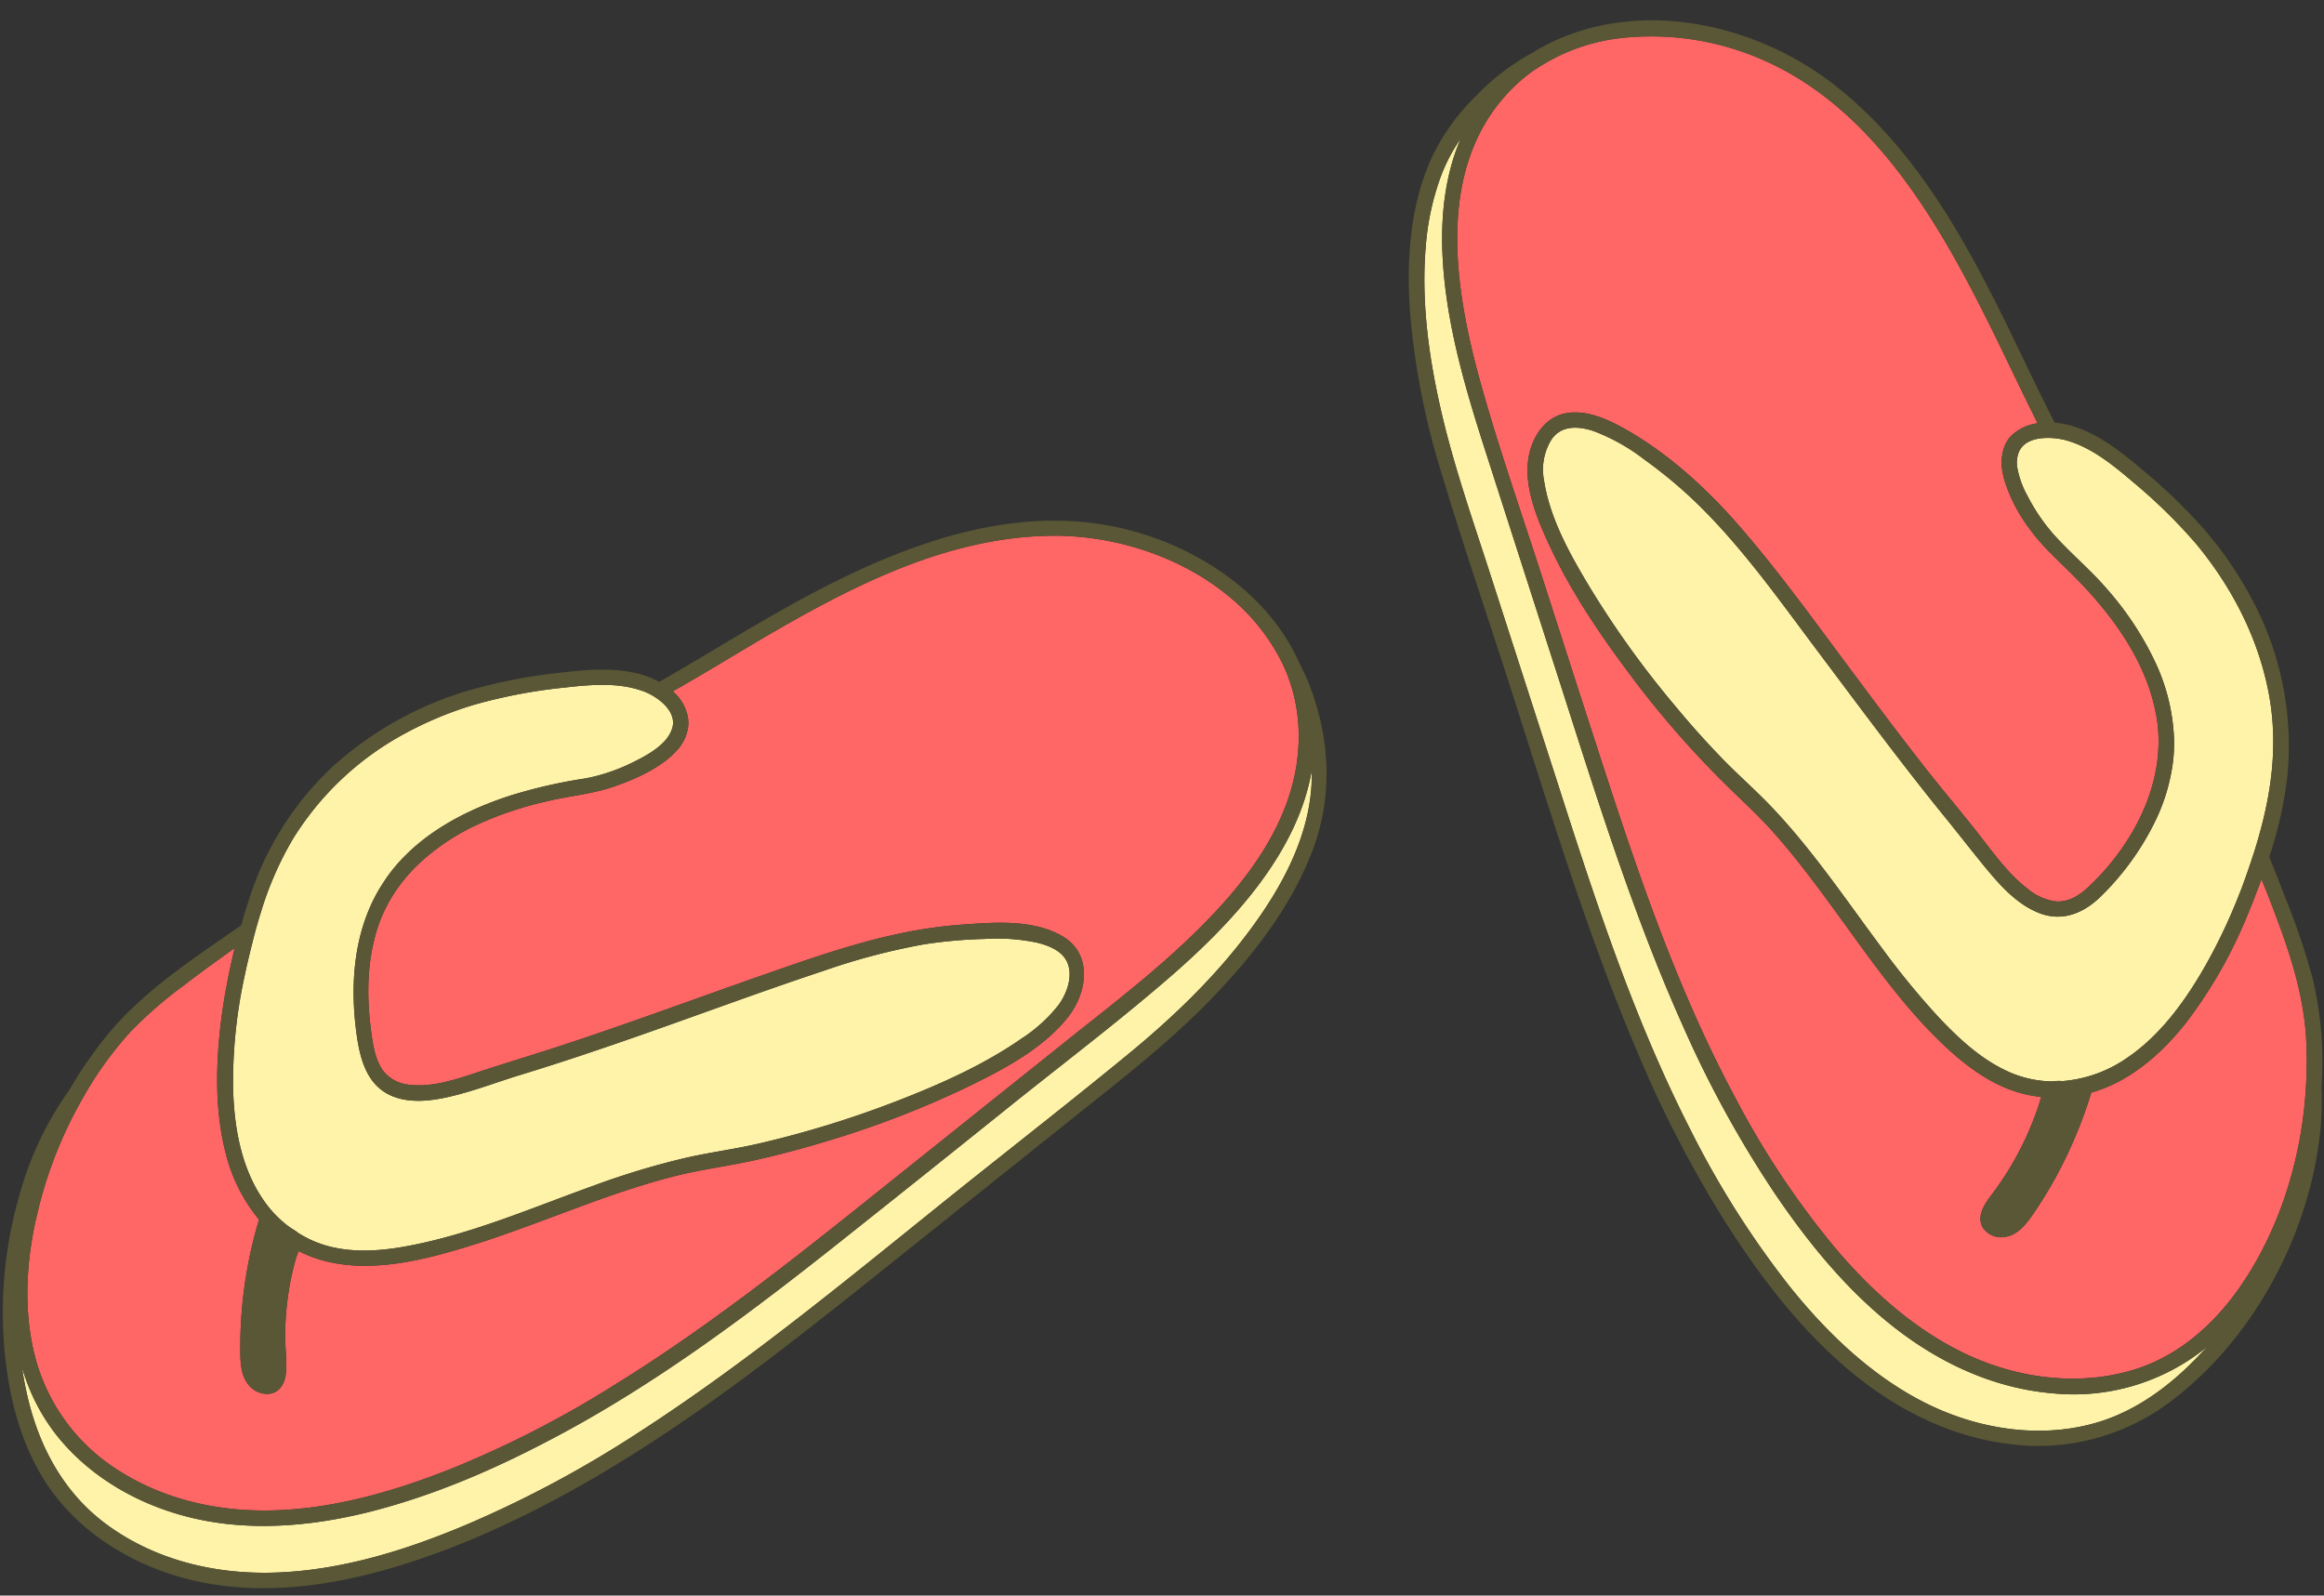
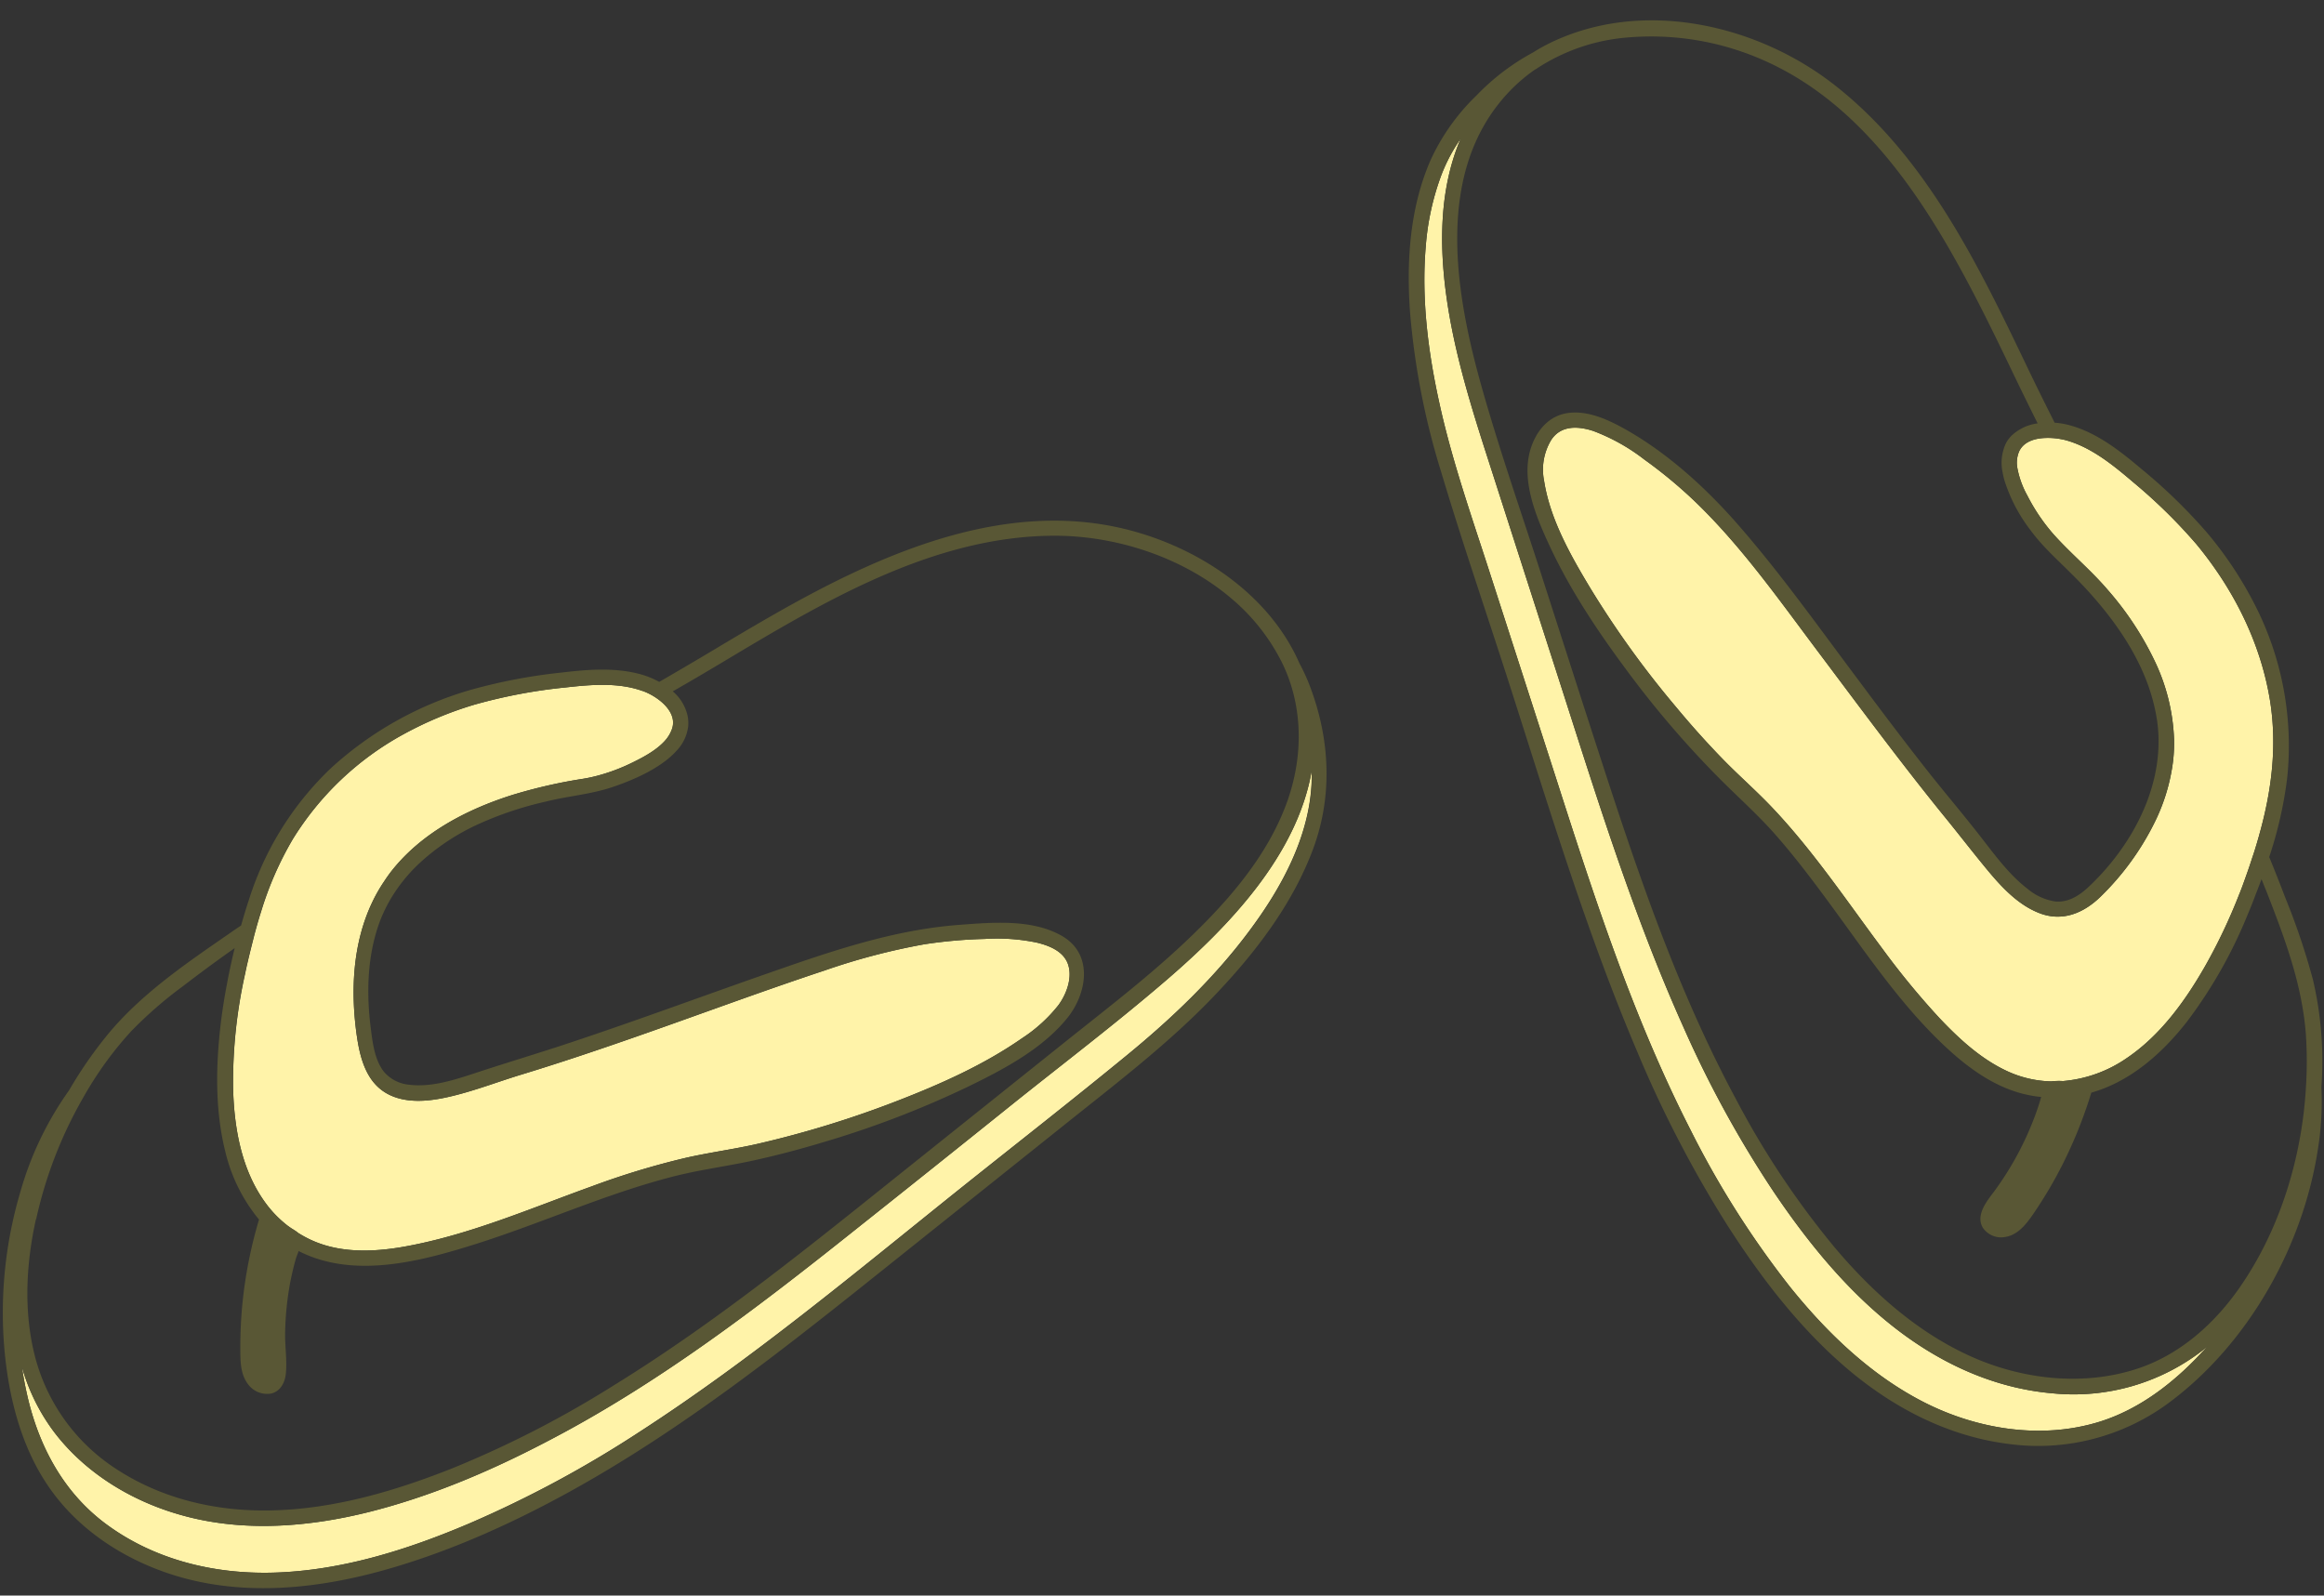
<svg xmlns="http://www.w3.org/2000/svg" height="344.0" preserveAspectRatio="xMidYMid meet" version="1.0" viewBox="-0.6 76.6 501.0 344.0" width="501.0" zoomAndPan="magnify">
  <rect x="-0.6" y="76.6" width="501.0" height="344.0" fill="#333333" stroke="none" />
  <g data-name="Layer 34">
    <g id="change1_1">
-       <path d="M38.77,289.21Q44.32,285,50,281c-.29,1.15-.56,2.29-.8,3.45-.34,1.48-.64,3-.9,4.45-.5,2.56-.9,5.12-1.23,7.71C45.91,306,45.68,315.79,48,325a36,36,0,0,0,7.24,14.53,96.72,96.72,0,0,0-3.52,17.53,93.93,93.93,0,0,0-.51,10.07c0,2.6-.05,5.55,1.55,7.75a5.12,5.12,0,0,0,5.14,2.15c2-.51,2.92-2.38,3.12-4.27.3-2.95-.23-6-.15-9a65.29,65.29,0,0,1,1-10.16c.33-1.81.75-3.62,1.24-5.39.15-.55.43-1.21.67-1.89,12,6.12,26.53,2.18,38.66-1.67,14-4.47,27.51-10.63,41.81-14.33,5.68-1.48,11.49-2.22,17.22-3.45,5.07-1.1,10.09-2.42,15.05-3.91a208,208,0,0,0,31.19-11.9c7.68-3.72,16.22-8.15,21.71-14.9,4.35-5.32,5.76-13.86-1.11-17.79-6.4-3.68-15-2.91-22.09-2.38-14.41,1.08-27.95,5.79-41.51,10.53-15.12,5.28-30.14,10.88-45.37,15.85-5.82,1.88-11.65,3.65-17.45,5.56-4.48,1.48-9.47,3.12-14.26,2.53a8.12,8.12,0,0,1-5.47-2.8c-2-2.56-2.44-6.26-2.83-9.38-.93-7.32-.78-14.95,1.59-22a31.7,31.7,0,0,1,3.45-7.09,35.18,35.18,0,0,1,5.34-6.38,47.94,47.94,0,0,1,13.06-8.64,75.4,75.4,0,0,1,14.27-4.75c.39-.09.76-.19,1.15-.27,3.72-.84,7.53-1.26,11.23-2.26.64-.16,1.25-.35,1.88-.56,4-1.33,10.36-3.9,13.91-7.83a9.21,9.21,0,0,0,2.54-5.26,7.63,7.63,0,0,0-.15-2.45,9.68,9.68,0,0,0-3.17-5.14c3.54-2,7.08-4.11,10.6-6.2,21.61-12.94,45.11-27.08,71.11-27.35,13.54-.14,28.14,4.52,38.71,13.52a43.47,43.47,0,0,1,10.8,13.6c.28.56.55,1.12.79,1.69,3.91,9,3.75,19.19.49,28.39-3.73,10.52-11,19.49-18.84,27.29-8.86,8.86-18.84,16.47-28.62,24.28l-34.42,27.52c-20.53,16.42-41,33.12-63.39,46.92A223.38,223.38,0,0,1,97.1,393.08c-12.54,5-25.82,8.9-39.4,9.16C45.83,402.47,34,399.7,24,393A41.18,41.18,0,0,1,6.77,368.36c-2.28-9.44-1.71-19.49.38-28.92a92.18,92.18,0,0,1,10.23-26.38c.4-.71.8-1.4,1.22-2.08a76.57,76.57,0,0,1,8.59-11.59c.28-.31.56-.62.86-.91A87.81,87.81,0,0,1,38.77,289.21ZM380.42,89.94c21.45,9.83,34.85,31.24,45.25,51.46,2.64,5.12,5.14,10.31,7.64,15.51q2.64,5.51,5.36,10.94a10,10,0,0,0-5.65,2.67,6.55,6.55,0,0,0-1.3,1.85,10,10,0,0,0-.57,6.21,13.87,13.87,0,0,0,.33,1.45,34.44,34.44,0,0,0,5.58,10.75c.68.94,1.4,1.82,2.14,2.66,2.06,2.34,4.34,4.43,6.59,6.67.91.89,1.8,1.81,2.69,2.74,7,7.46,13.2,16.32,15.43,26.36.2.91.37,1.82.51,2.74a30.92,30.92,0,0,1,.3,5.34c-.29,11.64-6.83,22.81-15.23,30.64-1.92,1.78-4.24,3.21-6.95,3a12,12,0,0,1-6-2.7c-3.91-3-6.91-7.08-9.9-10.93-4.07-5.26-8.4-10.29-12.48-15.52-4.76-6.08-9.41-12.24-14-18.42-8.68-11.55-17.08-23.46-26.64-34.31-6.9-7.8-15.16-15.23-24.35-20.27-3.49-1.91-7.59-3.7-11.65-3.18-4.33.55-7.06,4-8.23,8-2,6.89,1.45,14.84,4.33,21,4.38,9.32,10.17,18,16.3,26.26a210.23,210.23,0,0,0,20.41,23.8c4,4,8.26,7.79,12,12.08,4.39,5,8.39,10.37,12.32,15.74,7.83,10.71,15.45,22,25.39,30.9,4.68,4.18,10.11,7.87,16.34,9.21a25.81,25.81,0,0,0,3.05.48c-.41,1.47-.89,2.9-1.43,4.32a66.59,66.59,0,0,1-9.37,16.93c-1.43,1.91-3.18,4.51-1.79,6.92a4.76,4.76,0,0,0,4.91,2c2.6-.42,4.37-2.65,5.8-4.69a95.58,95.58,0,0,0,5.08-8.25,97.7,97.7,0,0,0,7.61-18.16c8.41-2.39,15.27-8.47,20.56-15.23A101.27,101.27,0,0,0,484,273.64c.23-.53.44-1.06.67-1.61.34-.87.69-1.72,1-2.6.44-1.1.86-2.19,1.26-3.3.32.83.65,1.66,1,2.48,3.06,7.86,6.1,15.77,7.63,24a63.52,63.52,0,0,1,.94,7.05,89.24,89.24,0,0,1,0,11.45c-.91,15.3-5.7,30.76-14.38,43.18-5.38,7.69-12.69,14.22-21.68,17.27-11.9,4-25.3,2.44-36.59-2.75s-20.7-13.6-28.69-23a184.4,184.4,0,0,1-21.53-32.28c-12.4-23.05-20.89-47.93-28.94-72.75-4.47-13.73-8.87-27.47-13.3-41.21-4.25-13.15-8.82-26.25-12.57-39.55-5.75-20.42-10.26-46.59,5.88-63.64a35.77,35.77,0,0,1,5.7-4.87s0,0,.05,0a41.55,41.55,0,0,1,18.74-6.76A59.83,59.83,0,0,1,380.42,89.94Z" fill="#f66" />
-     </g>
+       </g>
    <g id="change2_1">
      <path d="M62.54,257.49a64.11,64.11,0,0,1,23.82-22.57,78.36,78.36,0,0,1,15.29-6.39,113.47,113.47,0,0,1,19.68-3.72c5.41-.61,11.36-1.13,16.59.76a.07.07,0,0,1,.05,0,13.49,13.49,0,0,1,3.42,1.86c2.13,1.6,3.81,3.91,2.84,6.45A7.5,7.5,0,0,1,143,236c-1.82,2.2-4.75,3.76-7.1,4.92a41,41,0,0,1-7.53,2.87,32.22,32.22,0,0,1-3.21.7,110.11,110.11,0,0,0-15.48,3.55c-9.71,3.1-19.3,8.09-25.76,16.2-.61.77-1.17,1.56-1.69,2.36a34.53,34.53,0,0,0-2.9,5.2h0c-3.91,8.69-4.37,18.61-3,28.17.79,5.43,2.4,11,8,13.09,4.33,1.61,9.34.69,13.68-.44,4.61-1.2,9.09-2.91,13.67-4.31,7.46-2.27,14.83-4.73,22.19-7.28,14.45-5,28.78-10.39,43.29-15.2a141.54,141.54,0,0,1,21.51-5.65,102.91,102.91,0,0,1,13-1.15,42,42,0,0,1,11.24.79c2.7.65,5.8,1.87,6.75,4.73s-.33,6.38-2.11,8.78a32.8,32.8,0,0,1-7.81,7.1c-8.21,5.72-17.52,9.87-26.8,13.47a219.71,219.71,0,0,1-30.28,9.32c-5.11,1.16-10.3,1.84-15.41,3a170.14,170.14,0,0,0-20.34,6.17c-13.3,4.79-26.49,10.52-40.48,13-6.75,1.19-14.07,1.42-20.38-1.66a24.88,24.88,0,0,1-2.42-1.35c-.45-.39-1-.7-1.47-1l-.7-.49a24.36,24.36,0,0,1-4.86-5c-5.15-7.07-6.73-16.09-6.95-24.65a107.11,107.11,0,0,1,2.59-24.65c.2-1,.4-1.91.63-2.86.12-.53.25-1.07.38-1.6.32-1.32.66-2.65,1-4,.44-1.65.91-3.3,1.43-4.94A72.09,72.09,0,0,1,62.54,257.49ZM282.15,245.1c-.45,11.92-6.55,23-13.55,32.34-7.46,10-16.59,18.71-26.2,26.59-11.92,9.79-24.1,19.29-36.15,28.92-22.47,18-44.64,36.57-68.82,52.23A241.17,241.17,0,0,1,100.68,405C87.29,410.71,73,415.24,58.31,415.65c-12.64.35-25.37-2.71-35.7-10.22-9.06-6.57-14.41-16.15-17.07-26.86-.58-2.39-1.06-4.82-1.41-7.26a42.65,42.65,0,0,0,7,14.11c6.88,9,17.11,15.09,28,18,13,3.51,26.85,2.39,39.79-.84,13.21-3.32,25.95-8.71,38-15C140.71,375.29,162.09,359,183,342.34q17.36-13.79,34.66-27.69c11-8.81,22.29-17.38,33-26.59,13.66-11.72,28.28-27,31.49-45.16C282.18,243.63,282.18,244.36,282.15,245.1Zm162-73.73a6.18,6.18,0,0,1,.68.16c5.53,1.55,10.27,5.47,14.56,9.13a114.41,114.41,0,0,1,13.51,13.27c8,9.68,13.83,21.2,15.86,33.68,1.57,9.79.36,19.4-2.27,28.8-.33,1.24-.71,2.48-1.09,3.71-.14.42-.27.84-.42,1.26-.42,1.31-.86,2.62-1.33,3.93s-1,2.85-1.6,4.28a120,120,0,0,1-7.24,15.24c-4.33,7.59-9.75,15.1-17.09,20a28.34,28.34,0,0,1-13.59,4.84,14.43,14.43,0,0,0-2.54.07,23.76,23.76,0,0,1-9.25-2.1c-5.77-2.61-10.53-7-14.82-11.53a170,170,0,0,1-12.34-15c-7.67-10.27-14.84-21-23.68-30.34-3.53-3.74-7.44-7.11-11-10.81-3.42-3.53-6.7-7.21-9.84-11a205.39,205.39,0,0,1-18.39-25.5c-4.25-7.06-8.72-14.92-10-23.19a12.38,12.38,0,0,1,1.49-8.75c2.09-3.28,5.83-3.08,9.13-2a42,42,0,0,1,11,6.16A100.77,100.77,0,0,1,365.09,185c10,9.69,18.1,21.28,26.43,32.35,8.82,11.75,17.55,23.56,26.82,35,3.27,4,6.42,8.11,9.71,12.07,3,3.59,6.46,7.26,10.89,9,5,2,9.64.06,13.3-3.51a58.41,58.41,0,0,0,11.64-16,41.1,41.1,0,0,0,3.74-11.55,32.35,32.35,0,0,0,.46-5.91v-.33a42.56,42.56,0,0,0-4.28-17.22,67.13,67.13,0,0,0-10-15.1c-3.41-4-7.43-7.38-11-11.23l-.56-.61a40.63,40.63,0,0,1-5.8-8.53,19.33,19.33,0,0,1-2.19-6.17,6.31,6.31,0,0,1,.35-3.15c.88-2.18,3.26-3,5.69-3.08A14.88,14.88,0,0,1,444.15,171.37Zm7.59,211.83c-12.4,3.76-26.11,1.54-37.52-4.26S393.29,364,385.29,354.05a198.19,198.19,0,0,1-21.49-33.92c-12.35-24.18-20.73-50.13-29-75.9q-7.12-22.09-14.24-44.16c-3.9-12.09-8.14-24.12-10.86-36.54-2.43-11-3.9-22.49-2.94-33.8a56,56,0,0,1,3.42-15.54,36.79,36.79,0,0,1,4.15-7.76c-.1.2-.18.38-.26.58-4.33,10.51-4.4,22.24-2.88,33.34,1.7,12.39,5.46,24.31,9.29,36.17q7,21.78,14,43.53c8.47,26.25,16.51,52.78,27.84,78a235.89,235.89,0,0,0,19.51,35.59c7.15,10.58,15.33,20.71,25.36,28.69S429,375.9,442,377a45.44,45.44,0,0,0,32.23-9.27c.33-.27.68-.55,1-.83C468.84,374.07,461,380.39,451.74,383.2Z" fill="#fff3a9" />
    </g>
    <g id="change3_1">
      <path d="M279.54,219.63c-6.56-15.06-22.13-25.3-38-29.07-24.94-5.91-50,4.49-71.52,16.39-5.6,3.11-11.1,6.37-16.59,9.66q-5.92,3.54-11.92,7a18.22,18.22,0,0,0-3.94-1.62c-5.54-1.54-11.5-1.06-17.13-.39a118.29,118.29,0,0,0-19.65,3.75,75.77,75.77,0,0,0-29.93,16.75,66.9,66.9,0,0,0-17.73,28.27c-.63,1.9-1.21,3.82-1.76,5.76-.85.57-1.69,1.14-2.53,1.73-9.35,6.47-19.09,13.06-26.35,21.93a91.7,91.7,0,0,0-8.19,11.86,71.22,71.22,0,0,0-10.6,22.22A91.64,91.64,0,0,0,.26,366.4c.8,10.38,3.35,21.22,9.14,30,6.7,10.21,17.59,17.06,29.22,20.31,14,3.89,28.86,2.41,42.68-1.35,14-3.82,27.51-9.83,40.27-16.81,25.23-13.82,47.8-31.89,70.21-49.81l38.06-30.41c10.79-8.62,21.73-17,31.29-27,8.8-9.21,16.89-19.7,21.36-31.74,4.16-11.23,3.65-23.21-.46-34.39A39.49,39.49,0,0,0,279.54,219.63Zm-227.35,67c.2-1,.4-1.91.63-2.86.12-.53.25-1.07.38-1.6.32-1.32.66-2.65,1-4,.44-1.66.91-3.31,1.43-4.95a72.09,72.09,0,0,1,6.89-15.73,64.11,64.11,0,0,1,23.82-22.57,78.36,78.36,0,0,1,15.29-6.39,113.47,113.47,0,0,1,19.68-3.72c5.41-.61,11.36-1.13,16.59.76a.07.07,0,0,1,.05,0,13.49,13.49,0,0,1,3.42,1.86c2.13,1.6,3.81,3.91,2.84,6.45A7.5,7.5,0,0,1,143,236c-1.82,2.2-4.75,3.76-7.1,4.92a41,41,0,0,1-7.53,2.87,32.22,32.22,0,0,1-3.21.7,110.11,110.11,0,0,0-15.48,3.55c-9.71,3.1-19.3,8.09-25.76,16.2-.61.77-1.17,1.56-1.69,2.36a34.53,34.53,0,0,0-2.9,5.2h0c-3.91,8.69-4.37,18.61-3,28.17.79,5.43,2.4,11,8,13.09,4.33,1.61,9.34.69,13.68-.44,4.61-1.2,9.09-2.91,13.67-4.31,7.46-2.27,14.83-4.73,22.19-7.28,14.45-5,28.78-10.39,43.29-15.2a141.54,141.54,0,0,1,21.51-5.65,102.91,102.91,0,0,1,13-1.15,42,42,0,0,1,11.24.79c2.7.65,5.8,1.87,6.75,4.73s-.33,6.38-2.11,8.78a32.8,32.8,0,0,1-7.81,7.1c-8.21,5.72-17.52,9.87-26.8,13.47a219.71,219.71,0,0,1-30.28,9.32c-5.11,1.16-10.3,1.84-15.41,3a170.14,170.14,0,0,0-20.34,6.17c-13.3,4.79-26.49,10.52-40.48,13-6.75,1.19-14.07,1.42-20.38-1.66a24.88,24.88,0,0,1-2.42-1.35c-.45-.39-1-.7-1.47-1l-.7-.49a24.36,24.36,0,0,1-4.86-5c-5.15-7.07-6.73-16.09-6.95-24.65A107.11,107.11,0,0,1,52.19,286.6Zm-45,52.84a92.18,92.18,0,0,1,10.23-26.38c.4-.71.8-1.4,1.22-2.08a76.57,76.57,0,0,1,8.59-11.59c.28-.31.56-.62.86-.91a87.81,87.81,0,0,1,10.72-9.27Q44.32,285,50,281c-.29,1.15-.56,2.29-.8,3.45-.34,1.49-.64,3-.9,4.45-.5,2.56-.9,5.12-1.23,7.71C45.91,306,45.68,315.79,48,325a36,36,0,0,0,7.24,14.53,96.72,96.72,0,0,0-3.52,17.53,93.93,93.93,0,0,0-.51,10.07c0,2.6-.05,5.55,1.55,7.75a5.12,5.12,0,0,0,5.14,2.15c2-.51,2.92-2.38,3.12-4.27.3-2.95-.23-6-.15-9a65.29,65.29,0,0,1,1-10.16c.33-1.81.75-3.62,1.24-5.39.15-.55.43-1.21.67-1.89,12,6.12,26.53,2.18,38.66-1.67,14-4.47,27.51-10.63,41.81-14.33,5.68-1.48,11.49-2.22,17.22-3.45,5.07-1.1,10.09-2.42,15.05-3.91a208,208,0,0,0,31.19-11.9c7.68-3.72,16.22-8.15,21.71-14.9,4.35-5.32,5.76-13.86-1.11-17.79-6.4-3.68-15-2.91-22.09-2.38-14.41,1.08-27.95,5.79-41.51,10.53-15.12,5.28-30.14,10.88-45.37,15.85-5.82,1.88-11.65,3.65-17.45,5.56-4.48,1.48-9.47,3.12-14.26,2.53a8.12,8.12,0,0,1-5.47-2.8c-2-2.56-2.44-6.26-2.83-9.38-.93-7.32-.78-14.95,1.59-22a31.7,31.7,0,0,1,3.45-7.09,35.18,35.18,0,0,1,5.34-6.38,47.94,47.94,0,0,1,13.06-8.64,75.4,75.4,0,0,1,14.27-4.75c.39-.09.76-.19,1.15-.27,3.72-.84,7.53-1.26,11.23-2.26.64-.16,1.25-.35,1.88-.56,4-1.33,10.36-3.9,13.91-7.83a9.21,9.21,0,0,0,2.54-5.26,7.63,7.63,0,0,0-.15-2.45,9.68,9.68,0,0,0-3.17-5.14c3.54-2,7.08-4.11,10.6-6.2,21.61-12.94,45.11-27.08,71.11-27.35,13.54-.14,28.14,4.52,38.71,13.52a43.47,43.47,0,0,1,10.8,13.6c.28.56.55,1.12.79,1.69,3.91,9,3.75,19.19.49,28.39-3.73,10.52-11,19.49-18.84,27.29-8.86,8.86-18.84,16.47-28.62,24.28l-34.42,27.52c-20.53,16.42-41,33.12-63.39,46.92A223.38,223.38,0,0,1,97.1,393.08c-12.54,5-25.82,8.9-39.4,9.16C45.83,402.47,34,399.7,24,393A41.18,41.18,0,0,1,6.77,368.36C4.49,358.92,5.06,348.87,7.15,339.44Zm275-94.34c-.45,11.92-6.55,23-13.55,32.34-7.46,10-16.59,18.71-26.2,26.59-11.92,9.79-24.1,19.29-36.15,28.92-22.47,18-44.64,36.57-68.82,52.23A241.17,241.17,0,0,1,100.68,405C87.29,410.71,73,415.24,58.31,415.65c-12.64.35-25.37-2.71-35.7-10.22-9.06-6.57-14.41-16.15-17.07-26.86-.58-2.39-1.06-4.82-1.41-7.26a42.65,42.65,0,0,0,7,14.11c6.88,9,17.11,15.09,28,18,13,3.51,26.85,2.39,39.79-.84,13.21-3.32,25.95-8.71,38-15C140.71,375.29,162.09,359,183,342.34q17.36-13.79,34.66-27.69c11-8.81,22.29-17.38,33-26.59,13.66-11.72,28.28-27,31.49-45.16C282.18,243.63,282.18,244.36,282.15,245.1ZM498,287.74A150.48,150.48,0,0,0,492,270q-1.64-4.33-3.41-8.63a87.41,87.41,0,0,0,3.88-17.1,66.72,66.72,0,0,0-6.79-36.92,81.83,81.83,0,0,0-10.39-15.78A116.32,116.32,0,0,0,461,177.67c-4.52-3.82-9.5-7.74-15.29-9.35a17.16,17.16,0,0,0-3.38-.59c-2.08-4.15-4.15-8.31-6.15-12.5-10.51-21.95-21.77-45.09-41.43-60.41-16.22-12.62-39.7-18.21-59.13-9.9a39.89,39.89,0,0,0-5.75,3,49.41,49.41,0,0,0-12.22,9.31,45.75,45.75,0,0,0-9.9,14c-4.47,10.3-5.18,21.86-4.36,32.92a160.6,160.6,0,0,0,6.69,34.2c4.35,14.54,9.27,28.92,13.94,43.37,8.85,27.46,17.1,55.27,28.43,81.85a252.6,252.6,0,0,0,19.26,37.08c7.22,11.27,15.51,22.15,25.73,30.88,10.06,8.59,22,14.8,35.18,16.4A47.29,47.29,0,0,0,467,379c17.1-12.7,28.9-33.74,32.09-54.68a64.07,64.07,0,0,0,.75-13.34A77.08,77.08,0,0,0,498,287.74ZM444.15,171.37a6.18,6.18,0,0,1,.68.16c5.53,1.55,10.27,5.47,14.56,9.13a114.41,114.41,0,0,1,13.51,13.27c8,9.68,13.83,21.2,15.86,33.68,1.57,9.79.36,19.4-2.27,28.8-.33,1.24-.71,2.48-1.09,3.71-.14.42-.27.84-.42,1.26-.42,1.31-.86,2.62-1.33,3.93s-1,2.85-1.6,4.28a120,120,0,0,1-7.24,15.24c-4.33,7.59-9.75,15.1-17.09,20a28.34,28.34,0,0,1-13.59,4.84,14.43,14.43,0,0,0-2.54.07,23.76,23.76,0,0,1-9.25-2.1c-5.77-2.61-10.53-7-14.82-11.53a170,170,0,0,1-12.34-15c-7.67-10.27-14.84-21-23.68-30.34-3.53-3.74-7.44-7.11-11-10.81-3.42-3.53-6.7-7.21-9.84-11a205.39,205.39,0,0,1-18.39-25.5c-4.25-7.06-8.72-14.92-10-23.19a12.38,12.38,0,0,1,1.49-8.75c2.09-3.28,5.83-3.08,9.13-2a42,42,0,0,1,11,6.16A99.68,99.68,0,0,1,365.09,185c10,9.69,18.1,21.28,26.43,32.35,8.82,11.75,17.55,23.56,26.82,35,3.27,4,6.42,8.11,9.71,12.07,3,3.59,6.46,7.26,10.89,9,5,2,9.64.06,13.3-3.51a58.51,58.51,0,0,0,11.64-16,41.27,41.27,0,0,0,3.74-11.56,32.35,32.35,0,0,0,.46-5.91v-.33a42.56,42.56,0,0,0-4.28-17.22,67.13,67.13,0,0,0-10-15.1c-3.41-4-7.43-7.38-11-11.23l-.56-.61a40.63,40.63,0,0,1-5.8-8.53,19.33,19.33,0,0,1-2.19-6.17,6.31,6.31,0,0,1,.35-3.15c.88-2.18,3.26-3,5.69-3.08A14.88,14.88,0,0,1,444.15,171.37Zm7.59,211.83c-12.4,3.76-26.11,1.54-37.52-4.26S393.29,364,385.29,354.05a198.19,198.19,0,0,1-21.49-33.92c-12.35-24.18-20.73-50.13-29-75.9q-7.12-22.09-14.24-44.16c-3.9-12.09-8.14-24.12-10.86-36.54-2.43-11-3.9-22.49-2.94-33.8a56,56,0,0,1,3.42-15.54,36.79,36.79,0,0,1,4.15-7.76c-.1.2-.18.38-.26.58-4.33,10.52-4.4,22.24-2.88,33.34,1.7,12.39,5.46,24.31,9.29,36.17q7,21.78,14,43.53c8.47,26.25,16.51,52.78,27.84,78a235.89,235.89,0,0,0,19.51,35.59c7.15,10.58,15.33,20.71,25.36,28.69S429,375.9,442,377a45.44,45.44,0,0,0,32.23-9.27c.33-.27.68-.55,1-.83C468.84,374.07,461,380.39,451.74,383.2Zm44.76-72.06c-.91,15.3-5.7,30.76-14.38,43.18-5.38,7.69-12.69,14.22-21.68,17.27-11.9,4-25.3,2.44-36.59-2.75s-20.7-13.6-28.69-23a184.4,184.4,0,0,1-21.53-32.28c-12.4-23.05-20.89-47.93-28.94-72.75-4.47-13.73-8.87-27.47-13.3-41.21-4.25-13.15-8.82-26.25-12.57-39.55-5.75-20.42-10.26-46.59,5.88-63.64a35.77,35.77,0,0,1,5.7-4.87s0,0,.05,0a41.55,41.55,0,0,1,18.74-6.76,59.83,59.83,0,0,1,31.23,5.19c21.45,9.83,34.85,31.24,45.25,51.46,2.64,5.12,5.14,10.31,7.64,15.51q2.64,5.51,5.36,10.94a10,10,0,0,0-5.65,2.67,6.55,6.55,0,0,0-1.3,1.85,10,10,0,0,0-.57,6.21,13.87,13.87,0,0,0,.33,1.45,34.44,34.44,0,0,0,5.58,10.75c.68.94,1.4,1.82,2.14,2.66,2.06,2.34,4.34,4.42,6.59,6.67.91.89,1.8,1.81,2.69,2.74,7,7.46,13.2,16.32,15.43,26.36.2.91.37,1.82.51,2.74a30.92,30.92,0,0,1,.3,5.34c-.29,11.64-6.83,22.81-15.23,30.64-1.92,1.78-4.24,3.21-6.95,3a12,12,0,0,1-6-2.7c-3.91-3-6.91-7.08-9.9-10.93-4.07-5.26-8.4-10.29-12.48-15.52-4.76-6.08-9.41-12.24-14-18.42-8.68-11.55-17.08-23.46-26.64-34.31-6.9-7.8-15.16-15.23-24.35-20.27-3.49-1.91-7.59-3.7-11.65-3.18-4.33.55-7.06,4-8.23,8-2,6.89,1.45,14.84,4.33,21,4.38,9.32,10.17,18,16.3,26.26a210.23,210.23,0,0,0,20.41,23.8c4,4,8.26,7.79,12,12.08,4.39,5,8.39,10.37,12.32,15.74,7.83,10.71,15.45,22,25.39,30.9,4.68,4.18,10.11,7.87,16.34,9.21a25.81,25.81,0,0,0,3.05.48c-.41,1.47-.89,2.9-1.43,4.32a66.59,66.59,0,0,1-9.37,16.93c-1.43,1.91-3.18,4.51-1.79,6.92a4.76,4.76,0,0,0,4.91,2c2.6-.42,4.37-2.65,5.8-4.69a95.58,95.58,0,0,0,5.08-8.25,97.7,97.7,0,0,0,7.61-18.16c8.41-2.39,15.27-8.47,20.56-15.23A101.27,101.27,0,0,0,484,273.64c.23-.53.44-1.06.67-1.61.34-.87.69-1.72,1-2.6.44-1.1.86-2.19,1.26-3.3.32.83.65,1.66,1,2.48,3.06,7.86,6.1,15.77,7.63,24a63.52,63.52,0,0,1,.94,7.05A89.24,89.24,0,0,1,496.5,311.14Z" fill="#595735" />
    </g>
  </g>
</svg>